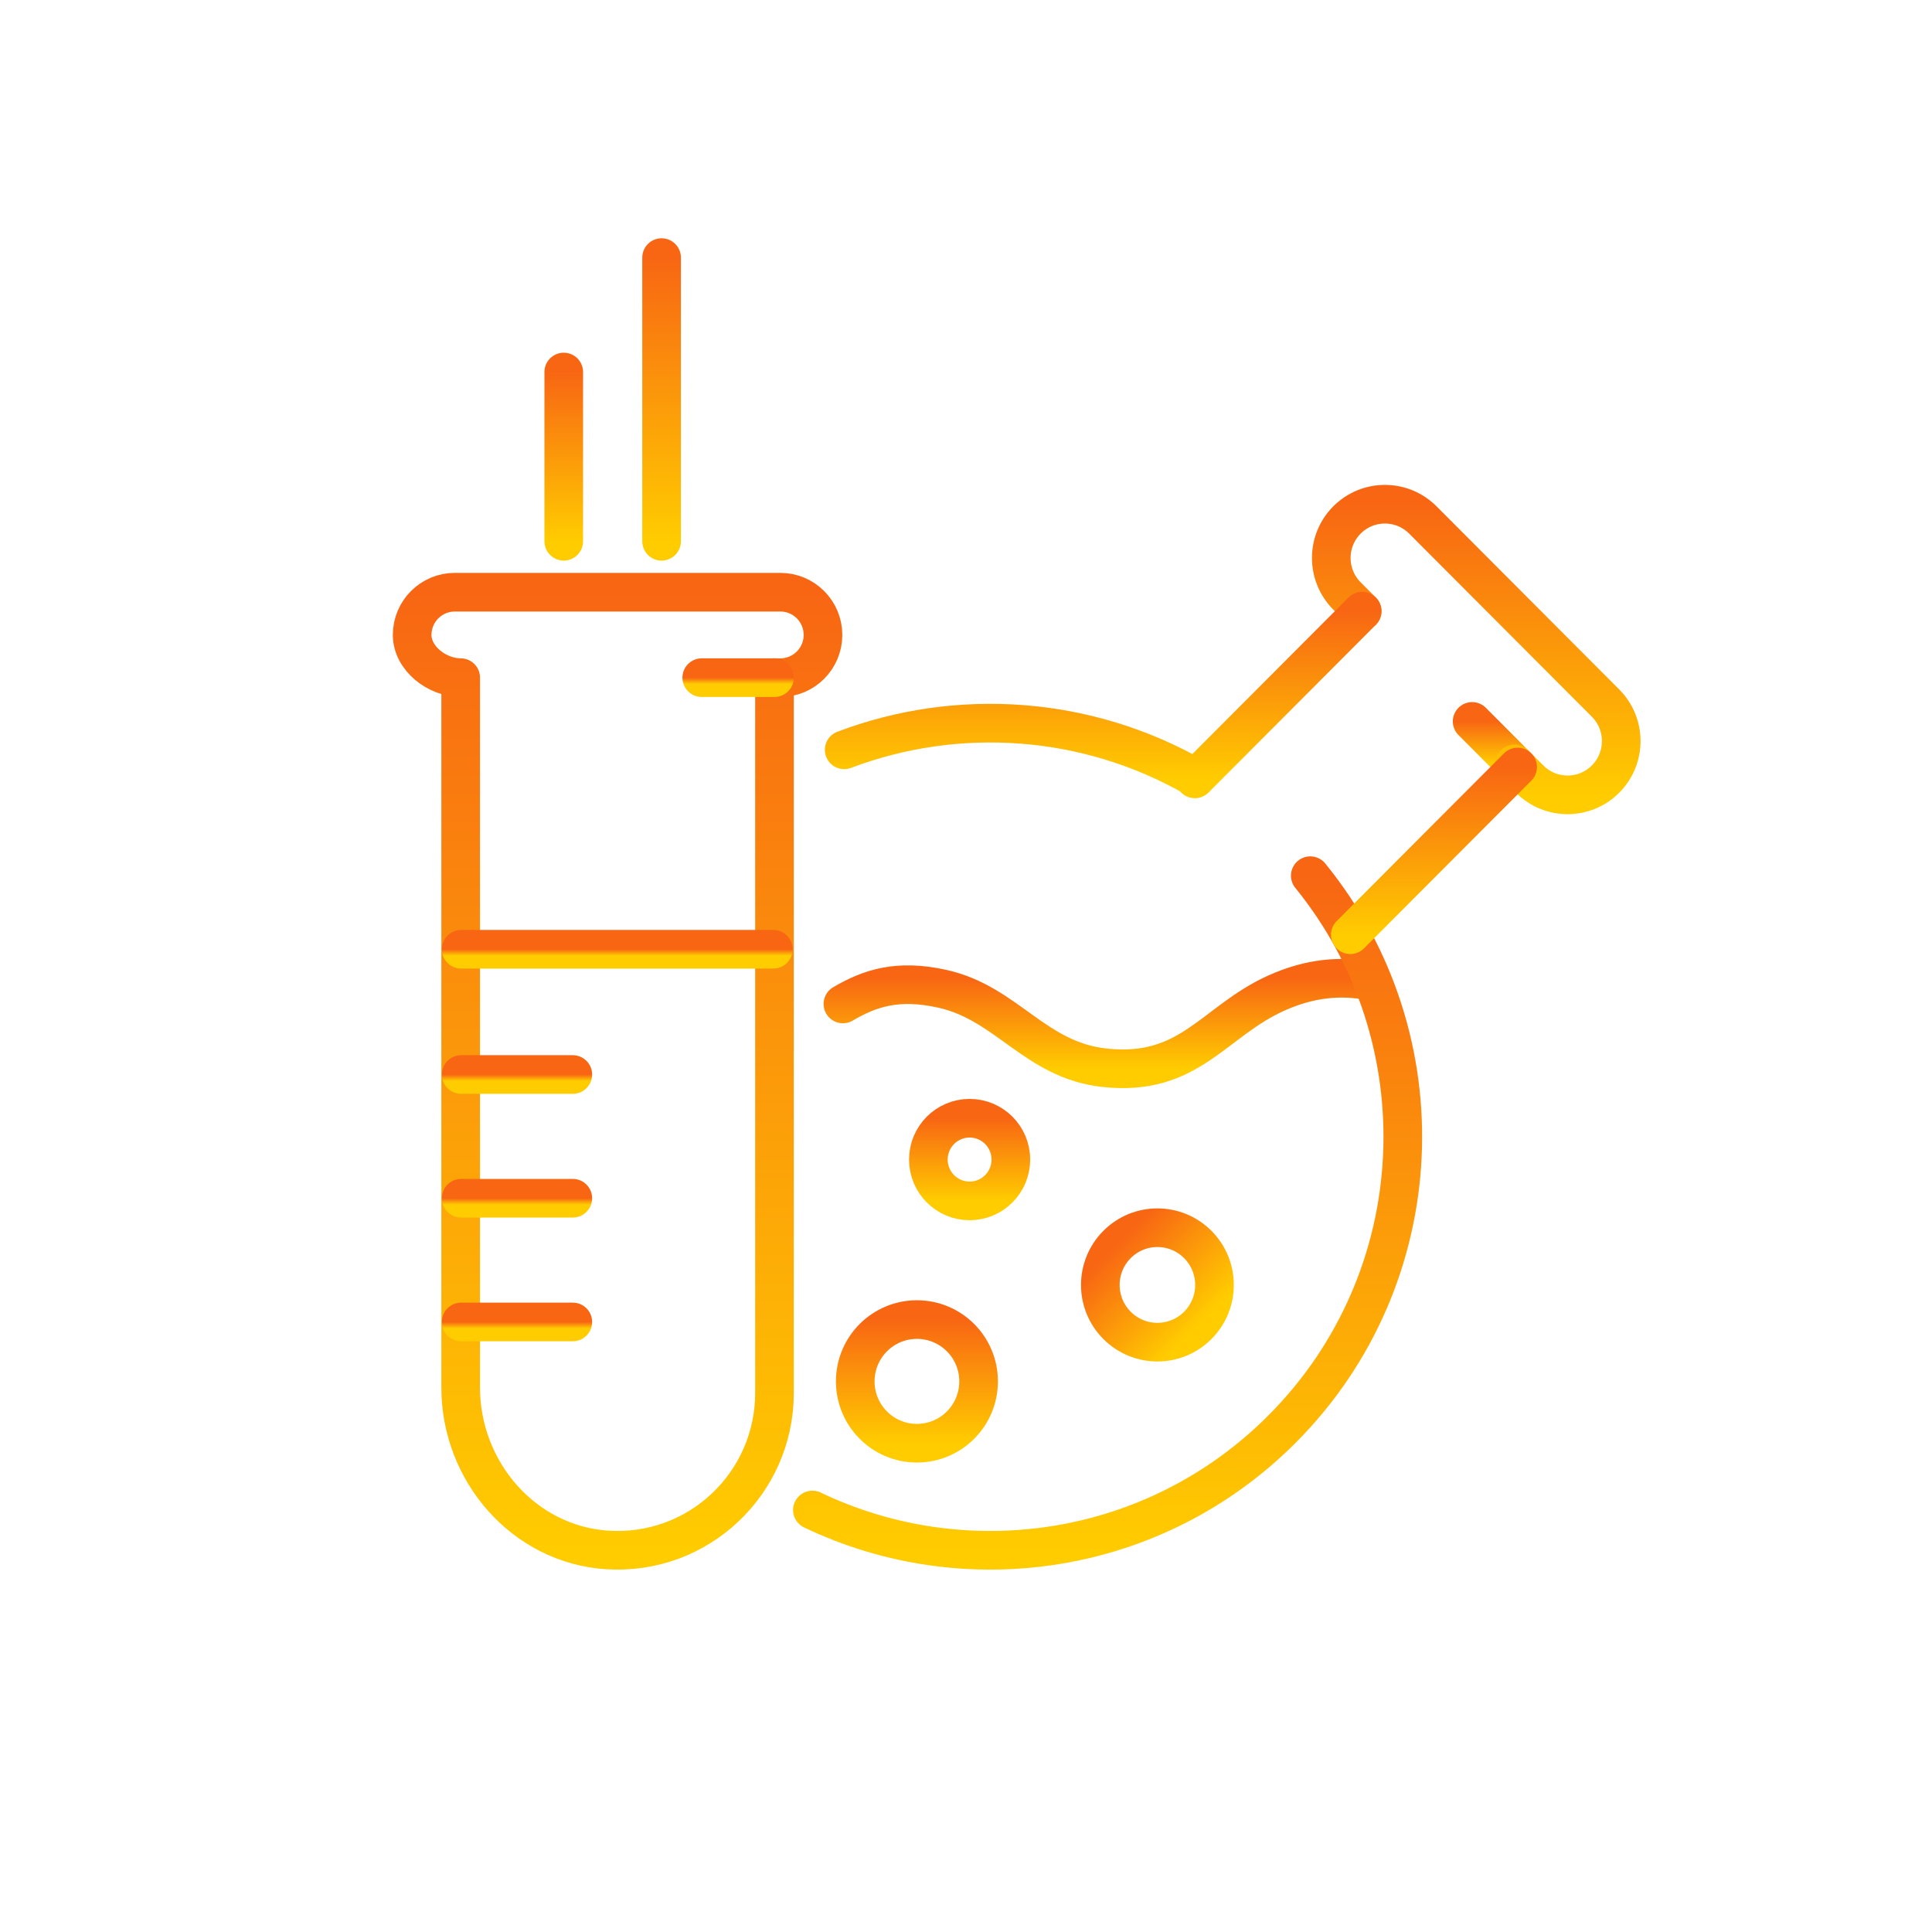
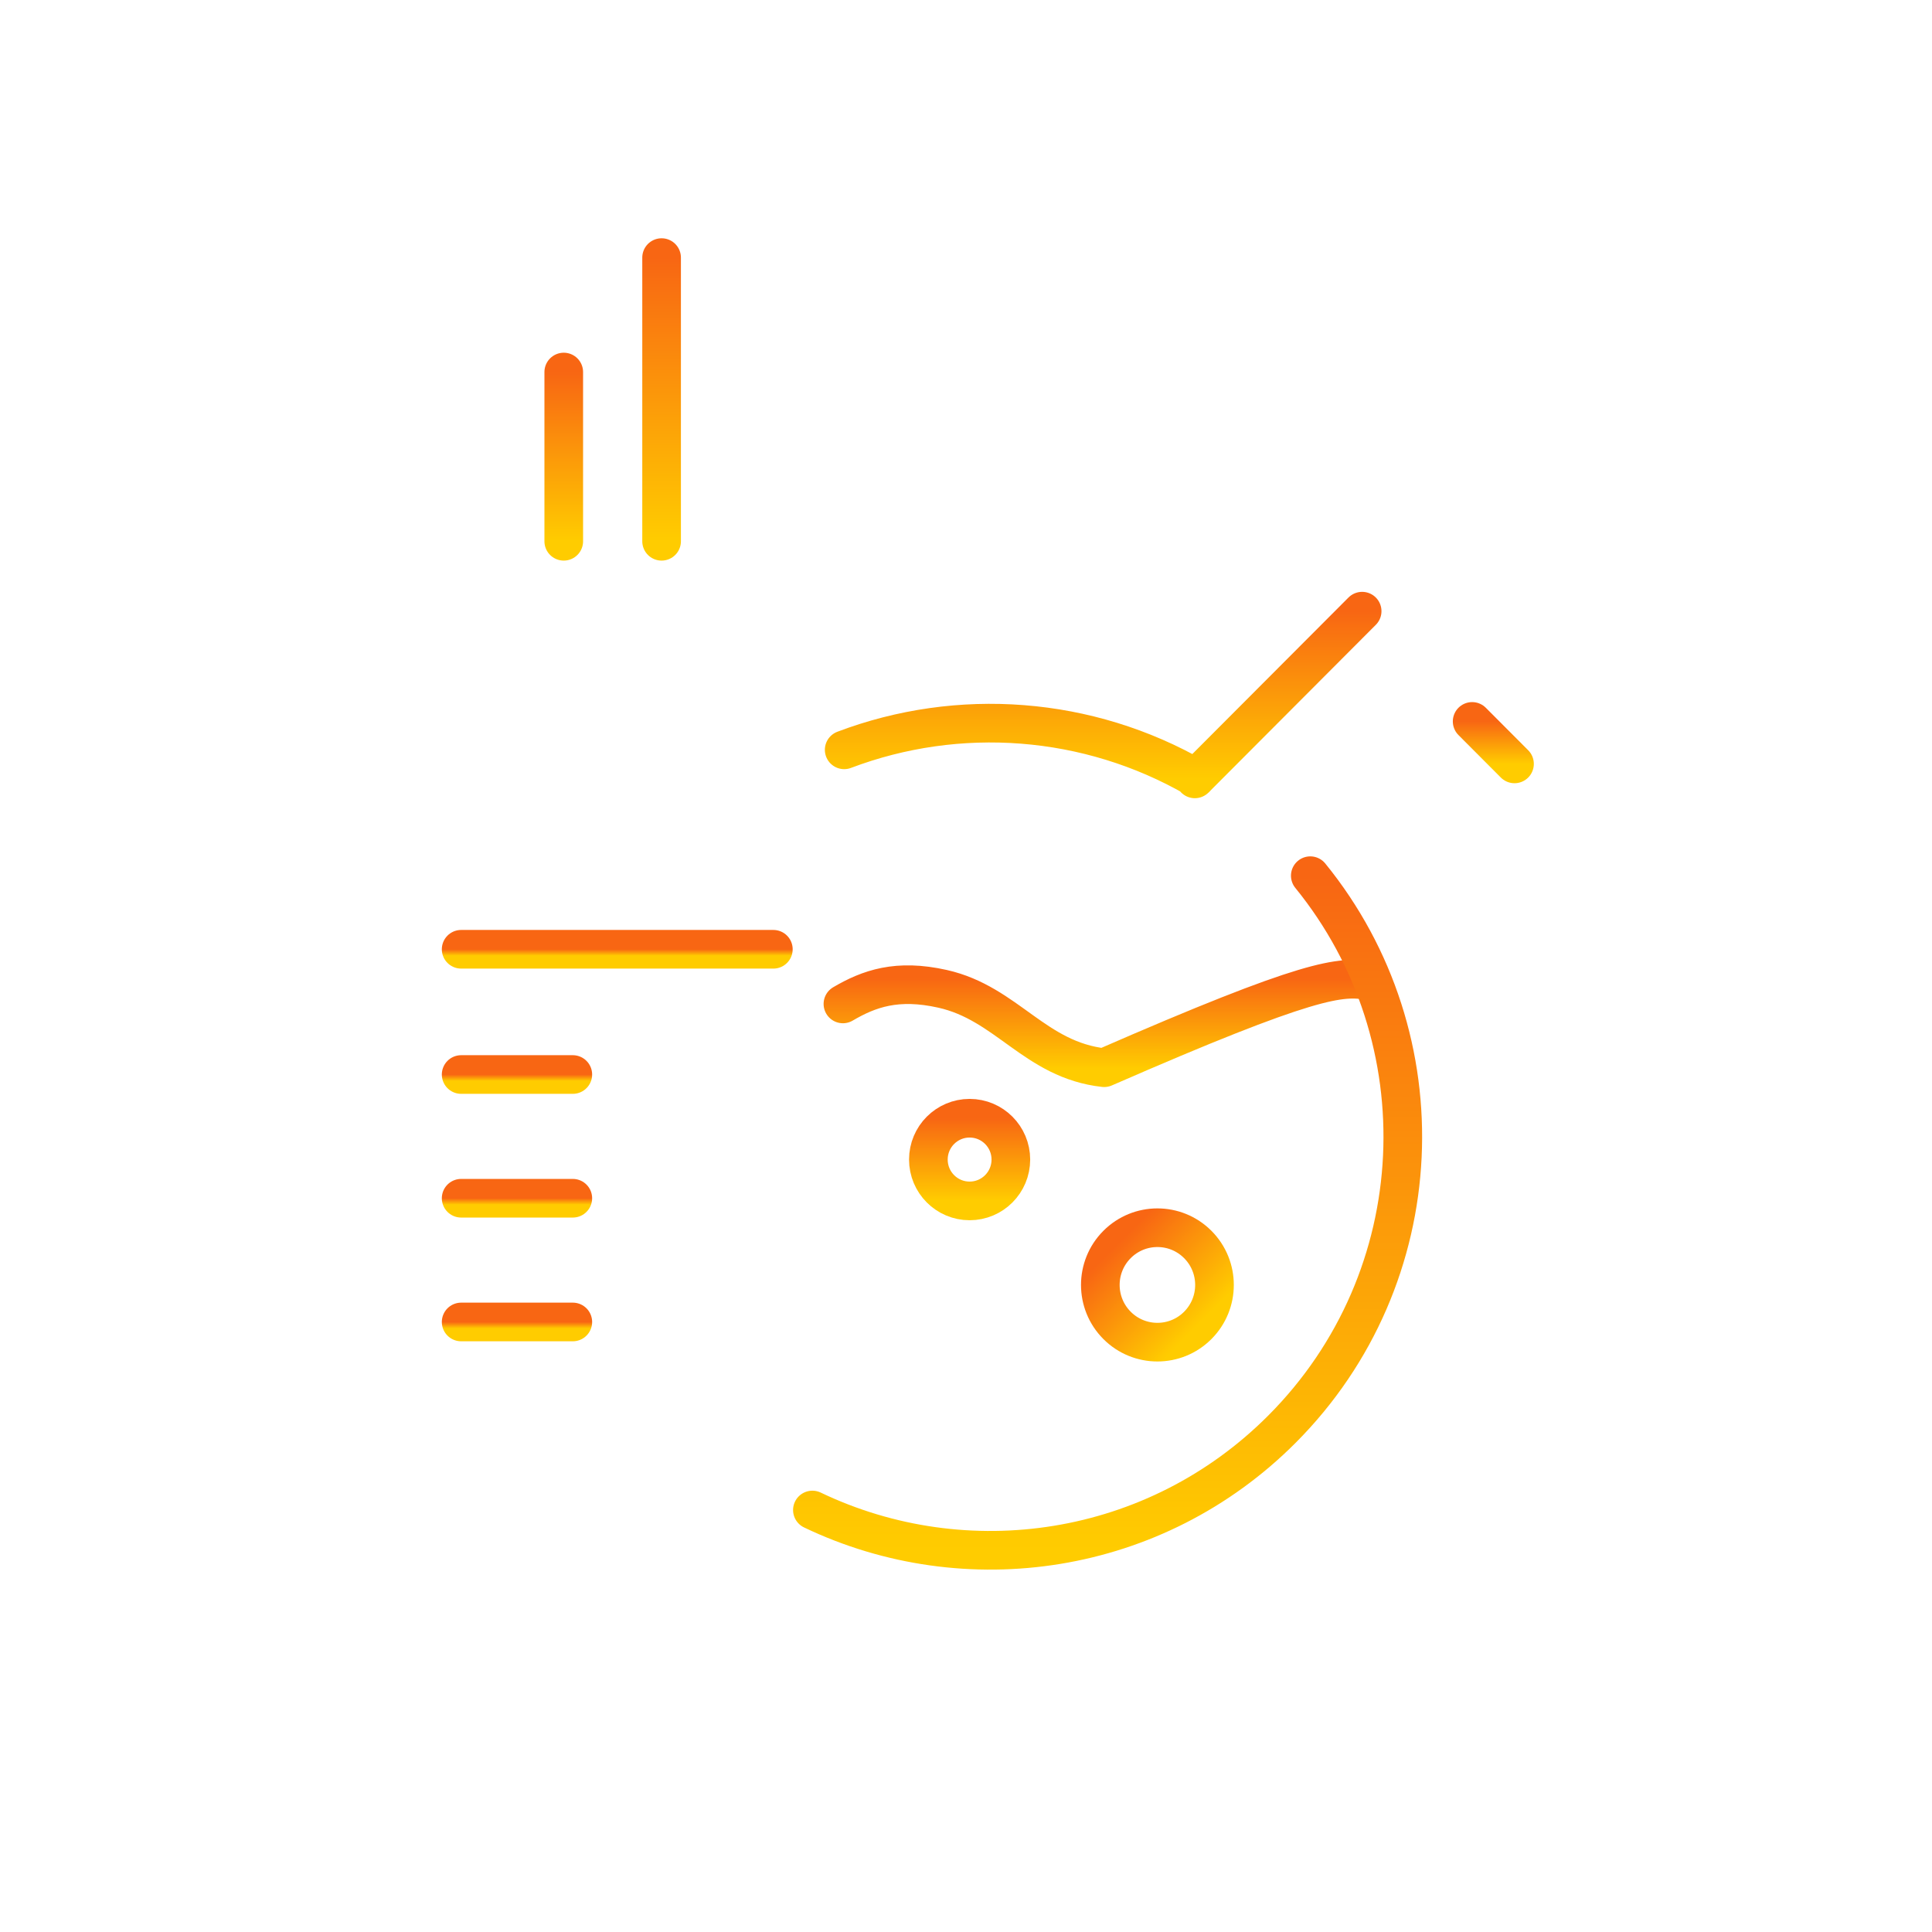
<svg xmlns="http://www.w3.org/2000/svg" width="300" height="300" viewBox="0 0 300 300" fill="none">
-   <path d="M130.889 155.89C134.954 153.504 139.309 151.964 146.368 153.547C156.386 155.794 160.703 164.607 171.455 165.793C184.757 167.26 188.368 158.635 198.176 154.21C203.416 151.845 208.244 151.455 212.734 152.336" stroke="url(#paint0_linear_115_59)" stroke-width="6" stroke-linecap="round" stroke-linejoin="round" />
+   <path d="M130.889 155.89C134.954 153.504 139.309 151.964 146.368 153.547C156.386 155.794 160.703 164.607 171.455 165.793C203.416 151.845 208.244 151.455 212.734 152.336" stroke="url(#paint0_linear_115_59)" stroke-width="6" stroke-linecap="round" stroke-linejoin="round" />
  <path d="M185.989 205.807C189.45 202.337 189.45 196.712 185.989 193.242C182.528 189.772 176.916 189.772 173.454 193.242C169.993 196.712 169.993 202.337 173.454 205.807C176.916 209.277 182.528 209.277 185.989 205.807Z" stroke="url(#paint1_linear_115_59)" stroke-width="6" stroke-linecap="round" stroke-linejoin="round" />
  <path d="M156.966 180.057C156.966 183.603 154.099 186.477 150.562 186.477C147.025 186.477 144.157 183.603 144.157 180.057C144.157 176.511 147.025 173.637 150.562 173.637C154.099 173.637 156.966 176.511 156.966 180.057Z" stroke="url(#paint2_linear_115_59)" stroke-width="6" stroke-linecap="round" stroke-linejoin="round" />
-   <path d="M151.957 214.503C151.957 219.805 147.669 224.103 142.38 224.103C137.09 224.103 132.802 219.805 132.802 214.503C132.802 209.2 137.09 204.902 142.38 204.902C147.67 204.902 151.957 209.2 151.957 214.503Z" stroke="url(#paint3_linear_115_59)" stroke-width="6" stroke-linecap="round" stroke-linejoin="round" />
  <path d="M235.172 118.617L228.593 112.021" stroke="url(#paint4_linear_115_59)" stroke-width="6" stroke-linecap="round" stroke-linejoin="round" />
-   <path d="M211.515 94.902L209.16 92.542C205.909 89.282 205.909 83.998 209.16 80.738C212.412 77.479 217.684 77.479 220.936 80.738L249.304 109.175C252.555 112.434 252.555 117.719 249.304 120.979C246.052 124.238 240.78 124.238 237.528 120.979L235.173 118.617" stroke="url(#paint5_linear_115_59)" stroke-width="6" stroke-linecap="round" stroke-linejoin="round" />
  <path d="M131.084 116.433C148.836 109.711 168.967 111.171 185.685 120.812L185.536 120.943L203.776 102.659L211.514 94.902" stroke="url(#paint6_linear_115_59)" stroke-width="6" stroke-linecap="round" stroke-linejoin="round" />
  <path d="M203.461 135.977C223.983 161.2 222.518 198.407 199.063 221.918C179.341 241.688 149.96 245.873 126.148 234.474" stroke="url(#paint7_linear_115_59)" stroke-width="6" stroke-linecap="round" stroke-linejoin="round" />
-   <path d="M235.657 119.102L227.918 126.859L209.678 145.144" stroke="url(#paint8_linear_115_59)" stroke-width="6" stroke-linecap="round" stroke-linejoin="round" />
-   <path d="M121.177 91.957H70.618C66.963 91.957 64 94.927 64 98.591C64 102.255 67.88 105.225 71.535 105.225L71.534 215.467C71.534 228.475 81.327 239.833 94.276 240.674C108.467 241.595 120.262 230.33 120.262 216.303V105.225H121.177C124.831 105.225 127.794 102.255 127.794 98.591C127.794 94.927 124.831 91.957 121.177 91.957Z" stroke="url(#paint9_linear_115_59)" stroke-width="6" stroke-linecap="round" stroke-linejoin="round" />
-   <path d="M120.263 105.225H108.968" stroke="url(#paint10_linear_115_59)" stroke-width="6" stroke-linecap="round" stroke-linejoin="round" />
  <path d="M71.607 166.85H88.946" stroke="url(#paint11_linear_115_59)" stroke-width="6" stroke-linecap="round" stroke-linejoin="round" />
  <path d="M71.607 186.062H88.946" stroke="url(#paint12_linear_115_59)" stroke-width="6" stroke-linecap="round" stroke-linejoin="round" />
  <path d="M71.607 205.274H88.946" stroke="url(#paint13_linear_115_59)" stroke-width="6" stroke-linecap="round" stroke-linejoin="round" />
  <path d="M120.086 147.402H71.607" stroke="url(#paint14_linear_115_59)" stroke-width="6" stroke-linecap="round" stroke-linejoin="round" />
  <path d="M87.539 57.769V84.049" stroke="url(#paint15_linear_115_59)" stroke-width="6" stroke-linecap="round" stroke-linejoin="round" />
  <path d="M102.732 40V84.049" stroke="url(#paint16_linear_115_59)" stroke-width="6" stroke-linecap="round" stroke-linejoin="round" />
  <defs>
    <linearGradient id="paint0_linear_115_59" x1="171.812" y1="151.904" x2="171.812" y2="165.959" gradientUnits="userSpaceOnUse">
      <stop stop-color="#F86613" />
      <stop offset="1" stop-color="#FFCC00" />
    </linearGradient>
    <linearGradient id="paint1_linear_115_59" x1="173.454" y1="193.242" x2="186.019" y2="205.777" gradientUnits="userSpaceOnUse">
      <stop stop-color="#F86613" />
      <stop offset="1" stop-color="#FFCC00" />
    </linearGradient>
    <linearGradient id="paint2_linear_115_59" x1="150.562" y1="173.637" x2="150.562" y2="186.477" gradientUnits="userSpaceOnUse">
      <stop stop-color="#F86613" />
      <stop offset="1" stop-color="#FFCC00" />
    </linearGradient>
    <linearGradient id="paint3_linear_115_59" x1="142.38" y1="204.902" x2="142.38" y2="224.103" gradientUnits="userSpaceOnUse">
      <stop stop-color="#F86613" />
      <stop offset="1" stop-color="#FFCC00" />
    </linearGradient>
    <linearGradient id="paint4_linear_115_59" x1="231.883" y1="112.021" x2="231.883" y2="118.617" gradientUnits="userSpaceOnUse">
      <stop stop-color="#F86613" />
      <stop offset="1" stop-color="#FFCC00" />
    </linearGradient>
    <linearGradient id="paint5_linear_115_59" x1="229.232" y1="78.293" x2="229.232" y2="123.423" gradientUnits="userSpaceOnUse">
      <stop stop-color="#F86613" />
      <stop offset="1" stop-color="#FFCC00" />
    </linearGradient>
    <linearGradient id="paint6_linear_115_59" x1="171.299" y1="94.902" x2="171.299" y2="120.943" gradientUnits="userSpaceOnUse">
      <stop stop-color="#F86613" />
      <stop offset="1" stop-color="#FFCC00" />
    </linearGradient>
    <linearGradient id="paint7_linear_115_59" x1="171.988" y1="135.977" x2="171.988" y2="240.727" gradientUnits="userSpaceOnUse">
      <stop stop-color="#F86613" />
      <stop offset="1" stop-color="#FFCC00" />
    </linearGradient>
    <linearGradient id="paint8_linear_115_59" x1="222.667" y1="119.102" x2="222.667" y2="145.144" gradientUnits="userSpaceOnUse">
      <stop stop-color="#F86613" />
      <stop offset="1" stop-color="#FFCC00" />
    </linearGradient>
    <linearGradient id="paint9_linear_115_59" x1="95.897" y1="91.957" x2="95.897" y2="240.727" gradientUnits="userSpaceOnUse">
      <stop stop-color="#F86613" />
      <stop offset="1" stop-color="#FFCC00" />
    </linearGradient>
    <linearGradient id="paint10_linear_115_59" x1="114.615" y1="105.225" x2="114.615" y2="106.225" gradientUnits="userSpaceOnUse">
      <stop stop-color="#F86613" />
      <stop offset="1" stop-color="#FFCC00" />
    </linearGradient>
    <linearGradient id="paint11_linear_115_59" x1="80.277" y1="166.85" x2="80.277" y2="167.85" gradientUnits="userSpaceOnUse">
      <stop stop-color="#F86613" />
      <stop offset="1" stop-color="#FFCC00" />
    </linearGradient>
    <linearGradient id="paint12_linear_115_59" x1="80.277" y1="186.062" x2="80.277" y2="187.062" gradientUnits="userSpaceOnUse">
      <stop stop-color="#F86613" />
      <stop offset="1" stop-color="#FFCC00" />
    </linearGradient>
    <linearGradient id="paint13_linear_115_59" x1="80.277" y1="205.274" x2="80.277" y2="206.274" gradientUnits="userSpaceOnUse">
      <stop stop-color="#F86613" />
      <stop offset="1" stop-color="#FFCC00" />
    </linearGradient>
    <linearGradient id="paint14_linear_115_59" x1="95.847" y1="147.402" x2="95.847" y2="148.402" gradientUnits="userSpaceOnUse">
      <stop stop-color="#F86613" />
      <stop offset="1" stop-color="#FFCC00" />
    </linearGradient>
    <linearGradient id="paint15_linear_115_59" x1="88.039" y1="57.769" x2="88.039" y2="84.049" gradientUnits="userSpaceOnUse">
      <stop stop-color="#F86613" />
      <stop offset="1" stop-color="#FFCC00" />
    </linearGradient>
    <linearGradient id="paint16_linear_115_59" x1="103.232" y1="40" x2="103.232" y2="84.049" gradientUnits="userSpaceOnUse">
      <stop stop-color="#F86613" />
      <stop offset="1" stop-color="#FFCC00" />
    </linearGradient>
  </defs>
</svg>